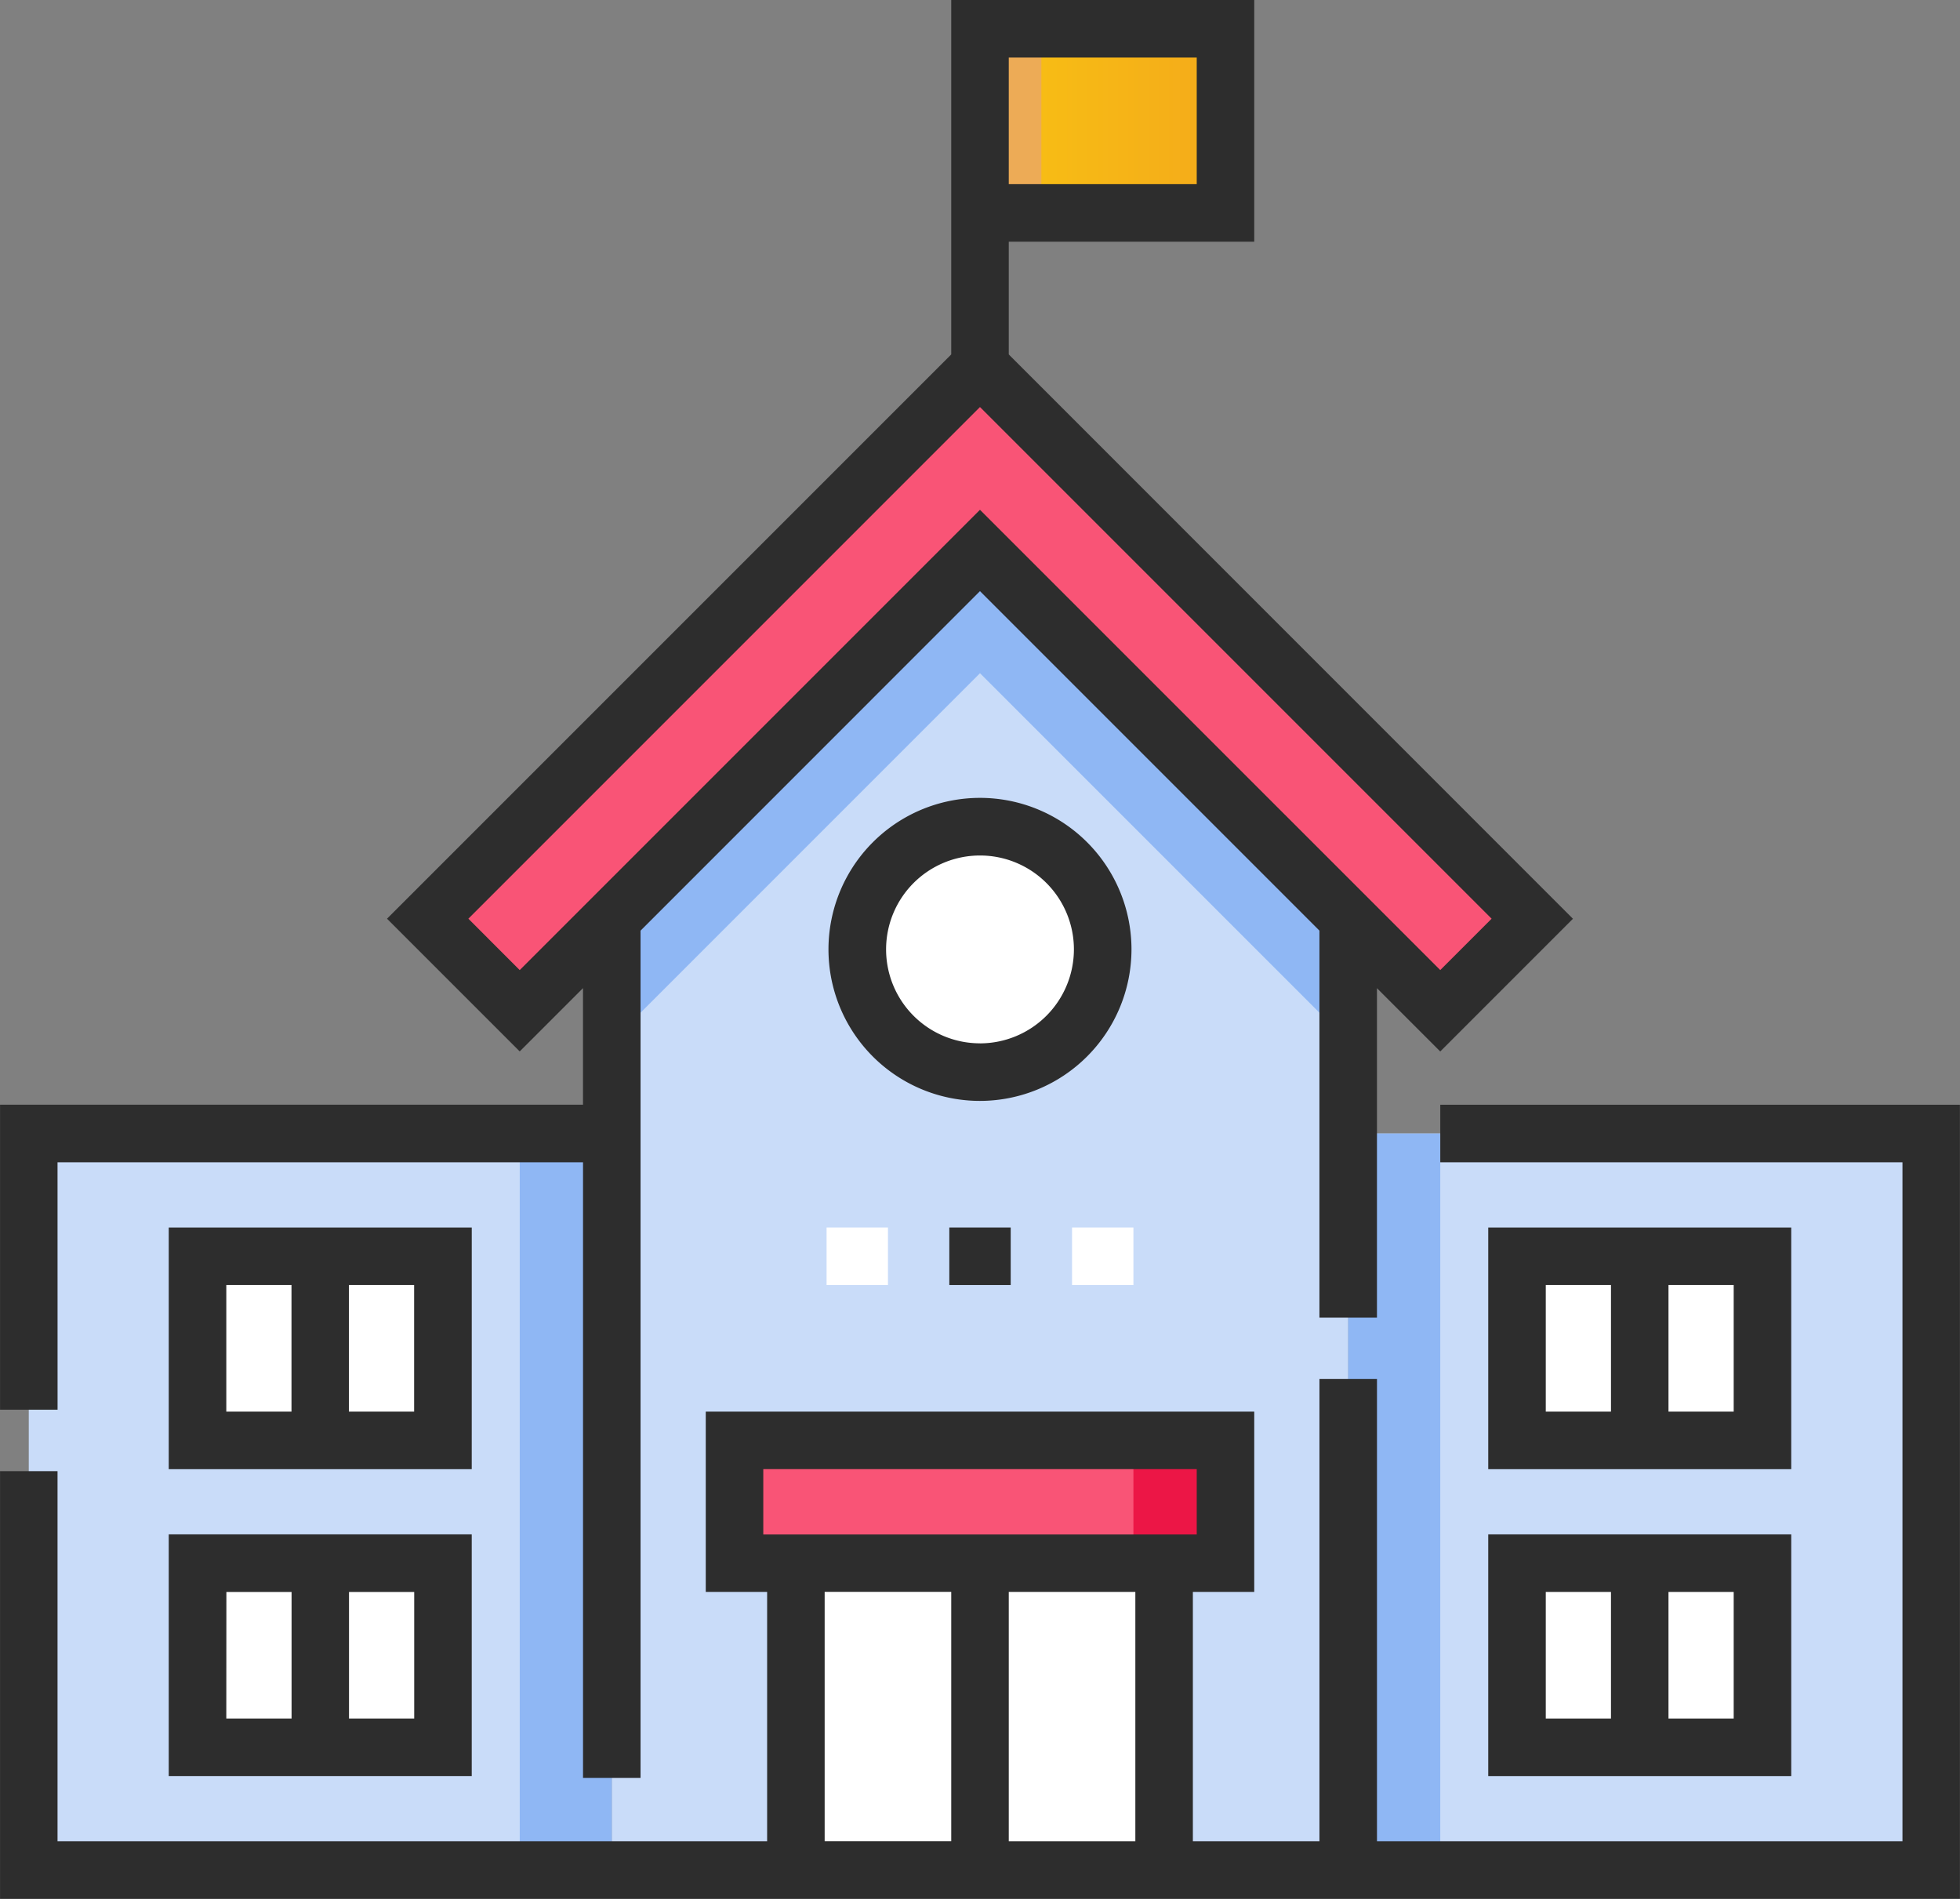
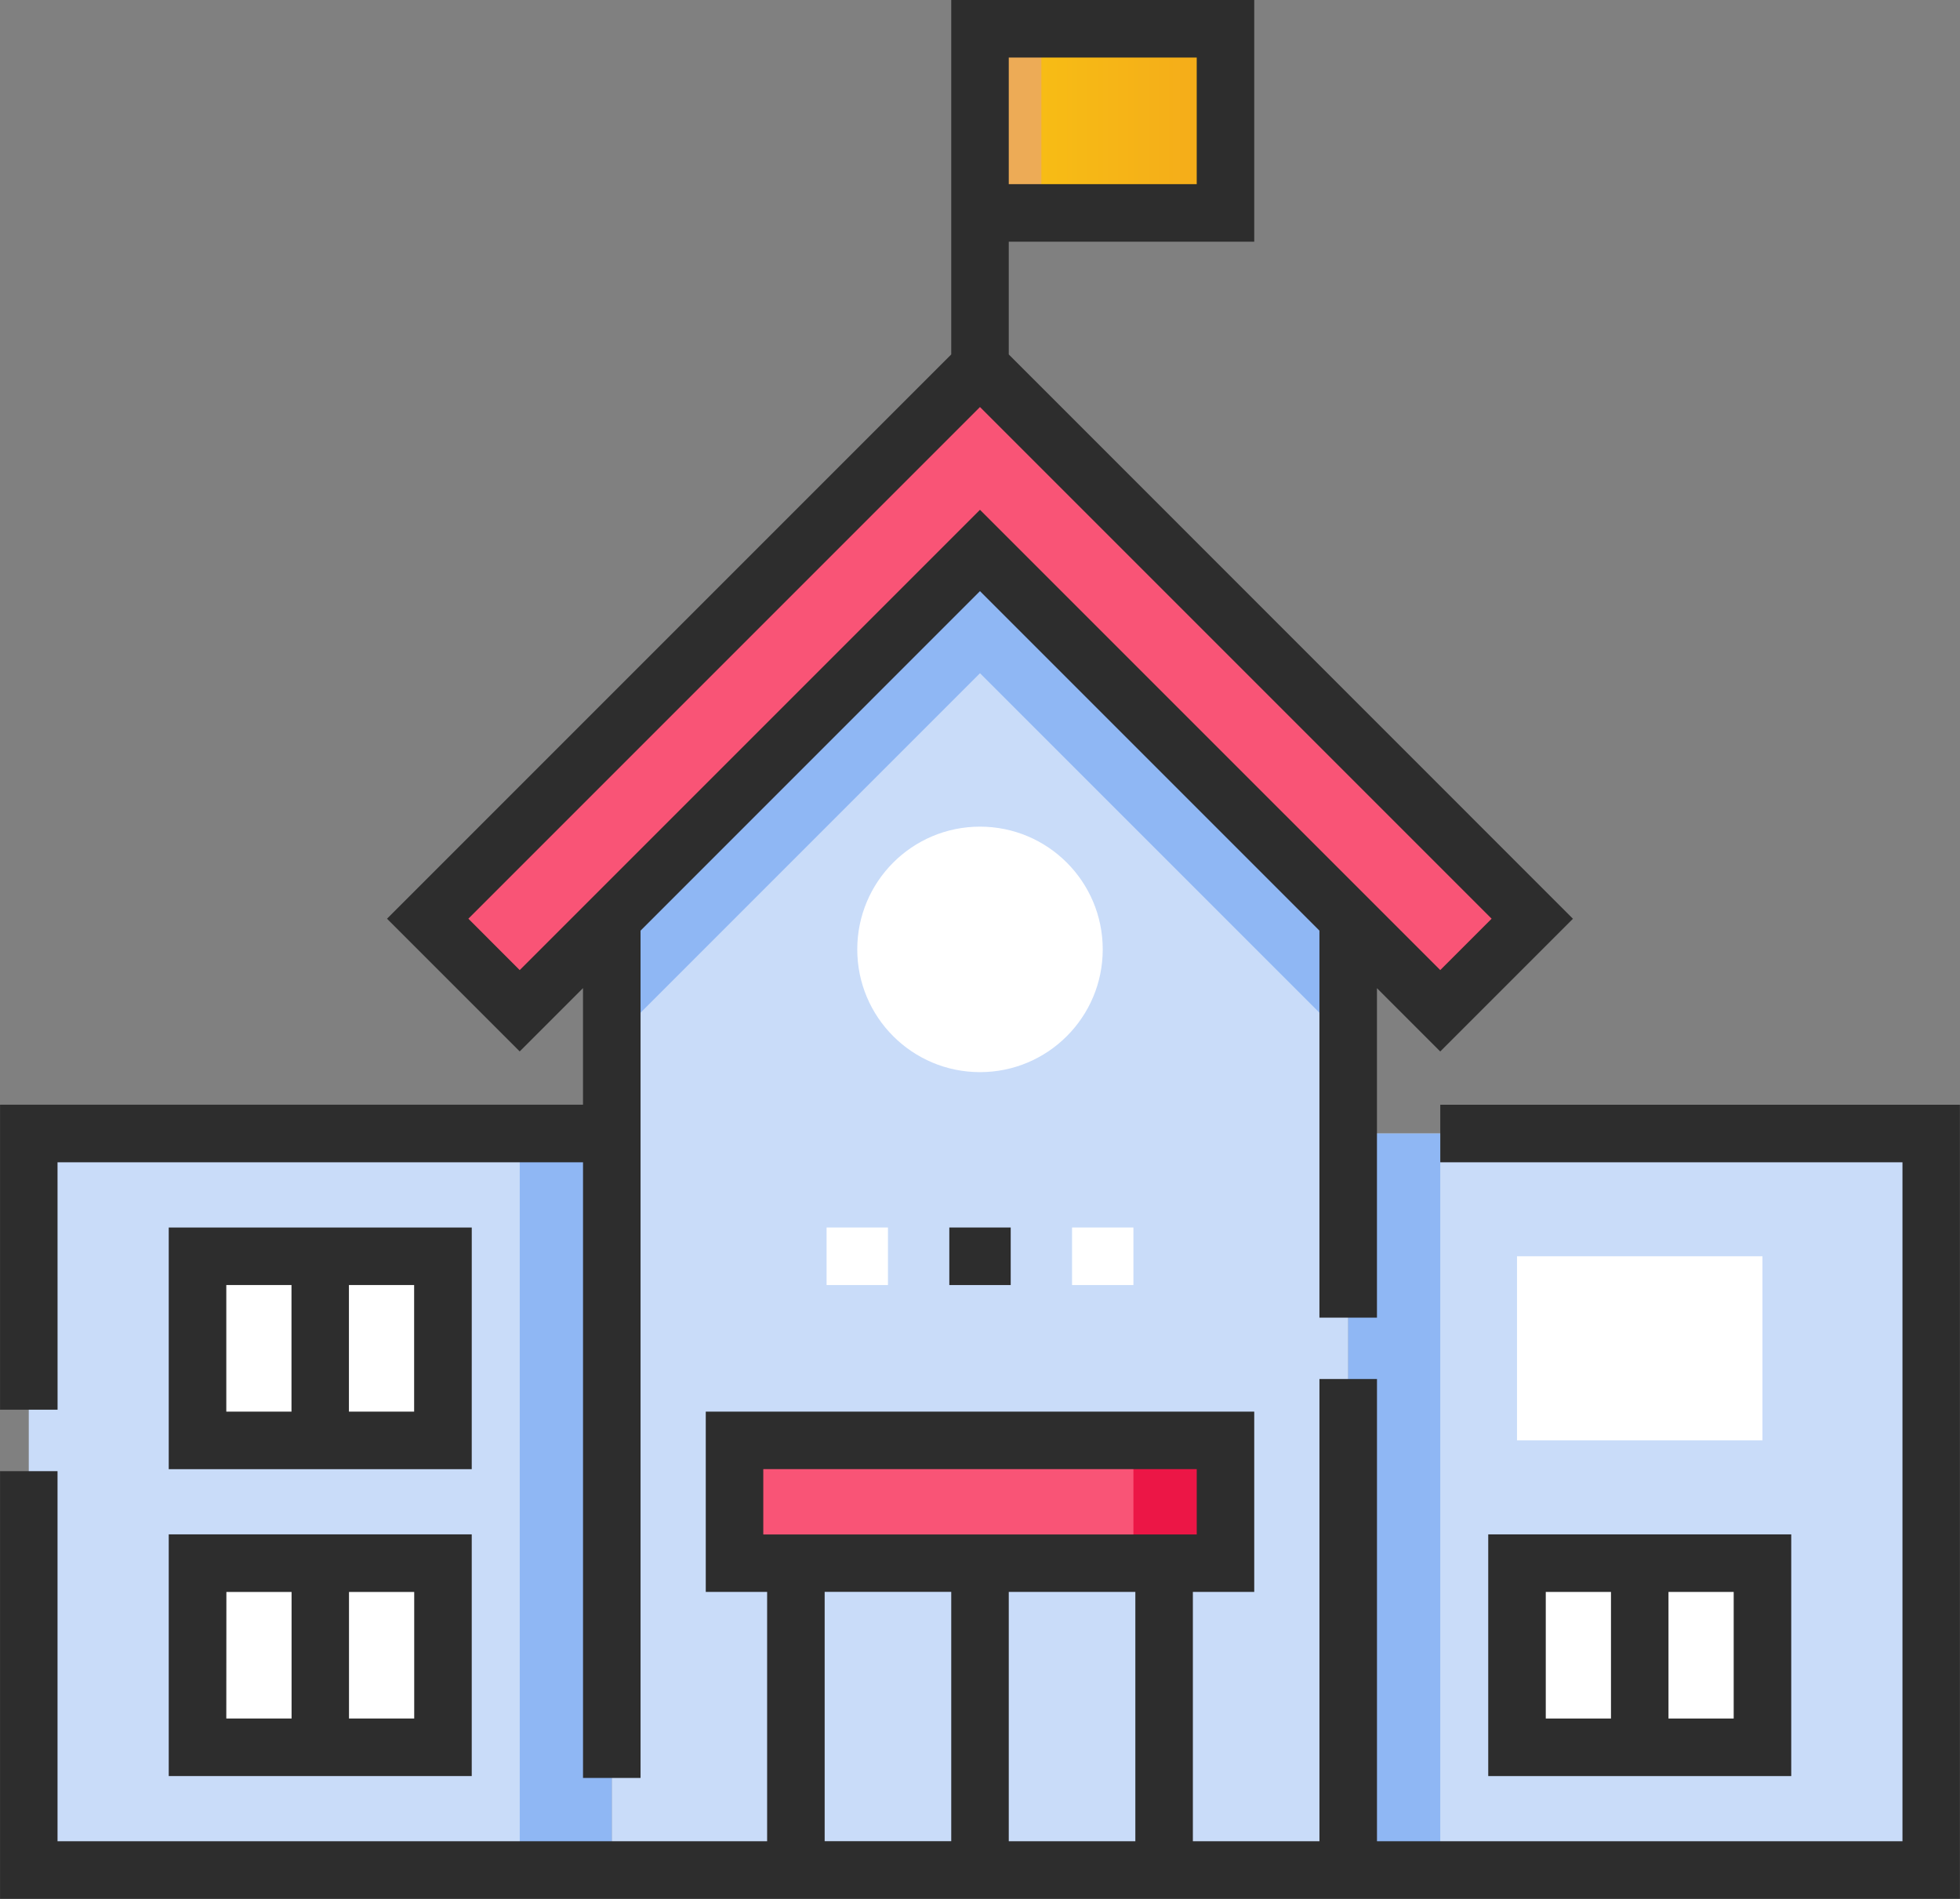
<svg xmlns="http://www.w3.org/2000/svg" width="96.006" height="93" viewBox="0 0 96.006 93">
  <rect x="0" y="0" width="96.006" height="93" fill="#808080" stroke="none" />
  <defs>
    <linearGradient id="linear-gradient" y1="0.5" x2="1" y2="0.5" gradientUnits="objectBoundingBox">
      <stop offset="0" stop-color="#f8c213" />
      <stop offset="1" stop-color="#f4aa1a" />
    </linearGradient>
  </defs>
  <g id="TeknoSchool_icon" transform="translate(0)">
    <path id="Path_8444" data-name="Path 8444" d="M469.855,189.27h12.024v9.017H469.855Z" transform="translate(-421.852 -187.86)" fill="url(#linear-gradient)" />
    <path id="Path_8445" data-name="Path 8445" d="M469.855,189.27h3.006v9.017h-3.006Z" transform="translate(-421.852 -187.86)" fill="#edab56" />
    <path id="Path_8446" data-name="Path 8446" d="M493.92,270.91H457.848V224.316l18.036-18.036,18.036,18.036Z" transform="translate(-427.881 -179.319)" fill="#c9dcf9" />
    <path id="Path_8447" data-name="Path 8447" d="M475.884,206.28l-18.036,18.036v6.013l18.036-18.037,18.036,18.037v-6.013Z" transform="translate(-427.881 -179.319)" fill="#8fb7f4" />
-     <path id="Path_8448" data-name="Path 8448" d="M463.851,239.3h18.037v15.03H463.851Z" transform="translate(-424.867 -162.739)" fill="#fff" />
    <path id="Path_8449" data-name="Path 8449" d="M461.85,235.3H485.9v6.013H461.85Z" transform="translate(-425.871 -164.749)" fill="#f95476" />
    <path id="Path_8450" data-name="Path 8450" d="M474.858,235.3h4.509v6.013h-4.509Z" transform="translate(-419.34 -164.749)" fill="#ec1646" />
    <ellipse id="Ellipse_130" data-name="Ellipse 130" cx="6.012" cy="6.012" rx="6.012" ry="6.012" transform="translate(41.991 40.488)" fill="#fff" />
    <path id="Path_8451" data-name="Path 8451" d="M481.862,225.291H510.42v36.073H481.862Z" transform="translate(-415.823 -169.773)" fill="#c9dcf9" />
    <path id="Path_8452" data-name="Path 8452" d="M481.862,225.291h4.509v36.073h-4.509Z" transform="translate(-415.823 -169.773)" fill="#8fb7f4" />
    <path id="Path_8453" data-name="Path 8453" d="M499.389,248.319H487.366V239.3h12.023Z" transform="translate(-413.059 -162.739)" fill="#fff" />
-     <path id="Path_8454" data-name="Path 8454" d="M499.389,238.311H487.366v-9.017h12.023Z" transform="translate(-413.059 -167.763)" fill="#fff" />
+     <path id="Path_8454" data-name="Path 8454" d="M499.389,238.311H487.366v-9.017h12.023" transform="translate(-413.059 -167.763)" fill="#fff" />
    <path id="Path_8455" data-name="Path 8455" d="M438.836,225.291h28.558v36.073H438.836Z" transform="translate(-437.427 -169.773)" fill="#c9dcf9" />
    <path id="Path_8456" data-name="Path 8456" d="M454.846,225.291h4.509v36.073h-4.509Z" transform="translate(-429.388 -169.773)" fill="#8fb7f4" />
    <path id="Path_8457" data-name="Path 8457" d="M444.34,239.3h12.023v9.019H444.34Z" transform="translate(-434.663 -162.739)" fill="#fff" />
    <path id="Path_8458" data-name="Path 8458" d="M444.34,229.294h12.023v9.017H444.34Z" transform="translate(-434.663 -167.763)" fill="#fff" />
    <path id="Path_8459" data-name="Path 8459" d="M451.844,227.331,478.9,200.276l27.055,27.055-4.509,4.509L478.9,209.295,456.353,231.84Z" transform="translate(-430.896 -182.333)" fill="#f95476" />
    <g id="Group_2263" data-name="Group 2263" transform="translate(40.488 60.122)">
      <g id="Group_2261" data-name="Group 2261">
        <path id="Path_8460" data-name="Path 8460" d="M464.852,228.356h3.006v2.818h-3.006Z" transform="translate(-464.852 -228.356)" fill="#fff" />
      </g>
      <g id="Group_2262" data-name="Group 2262" transform="translate(12.024)">
        <path id="Path_8461" data-name="Path 8461" d="M472.857,228.356h3.006v2.818h-3.006Z" transform="translate(-472.857 -228.356)" fill="#fff" />
      </g>
    </g>
    <g id="Group_2264" data-name="Group 2264" transform="translate(0 0)">
      <g id="Group_2271" data-name="Group 2271">
        <path id="Path_8462" data-name="Path 8462" d="M458.243,228.356H443.4v11.837h14.842Zm-12.023,2.818h3.193v6.2H446.22Zm9.2,6.2h-3.194v-6.2h3.194Z" transform="translate(-435.135 -168.234)" fill="#2d2d2d" />
        <path id="Path_8463" data-name="Path 8463" d="M443.4,250.2h14.842V238.362H443.4Zm12.024-2.819h-3.194v-6.2h3.194Zm-9.2-6.2h3.193v6.2H446.22Z" transform="translate(-435.135 -163.21)" fill="#2d2d2d" />
-         <path id="Path_8464" data-name="Path 8464" d="M501.27,228.356H486.428v11.837H501.27Zm-12.024,2.818h3.194v6.2h-3.194Zm9.205,6.2h-3.194v-6.2h3.194Z" transform="translate(-413.53 -168.234)" fill="#2d2d2d" />
        <path id="Path_8465" data-name="Path 8465" d="M486.428,250.2H501.27V238.362H486.428Zm12.023-2.819h-3.194v-6.2h3.194Zm-9.205-6.2h3.194v6.2h-3.194Z" transform="translate(-413.53 -163.21)" fill="#2d2d2d" />
        <path id="Path_8466" data-name="Path 8466" d="M508.446,224.353v2.818h22.64v33.255h-25.74v-22.64h-2.818v22.64h-6.2V248.214h3.006v-8.831H472.468v8.831h3.006v12.212H440.716V242.3H437.9v20.948H533.9V224.353Zm-14.936,36.073h-6.2V248.214h6.2ZM475.286,242.2h21.231V245.4H475.286Zm3.006,6.012h6.2v12.212h-6.2Z" transform="translate(-437.898 -170.244)" fill="#2d2d2d" />
        <path id="Path_8467" data-name="Path 8467" d="M440.716,245.258h25.74v30.155h2.818v-41.5L485.9,217.284l16.627,16.628v18.955h2.818V236.731l3.1,3.1,6.5-6.5L487.31,205.691v-5.523h12.024V188.331H484.492v17.36l-27.637,27.637,6.5,6.5,3.1-3.1v5.71H437.9v14.937h2.818ZM487.31,191.15h9.207v6.2H487.31Zm-26.47,42.178L485.9,208.267l25.061,25.061-2.516,2.516L485.9,213.3l-22.545,22.545Z" transform="translate(-437.898 -188.331)" fill="#2d2d2d" />
        <path id="Path_8468" data-name="Path 8468" d="M468.854,228.356h3.007v2.818h-3.007Z" transform="translate(-422.354 -168.234)" fill="#2d2d2d" />
-         <path id="Path_8469" data-name="Path 8469" d="M479.756,221.769a7.421,7.421,0,1,0-7.42,7.42A7.43,7.43,0,0,0,479.756,221.769Zm-7.42,4.6a4.6,4.6,0,1,1,4.6-4.6A4.608,4.608,0,0,1,472.336,226.371Z" transform="translate(-424.333 -175.268)" fill="#2d2d2d" />
      </g>
    </g>
  </g>
</svg>